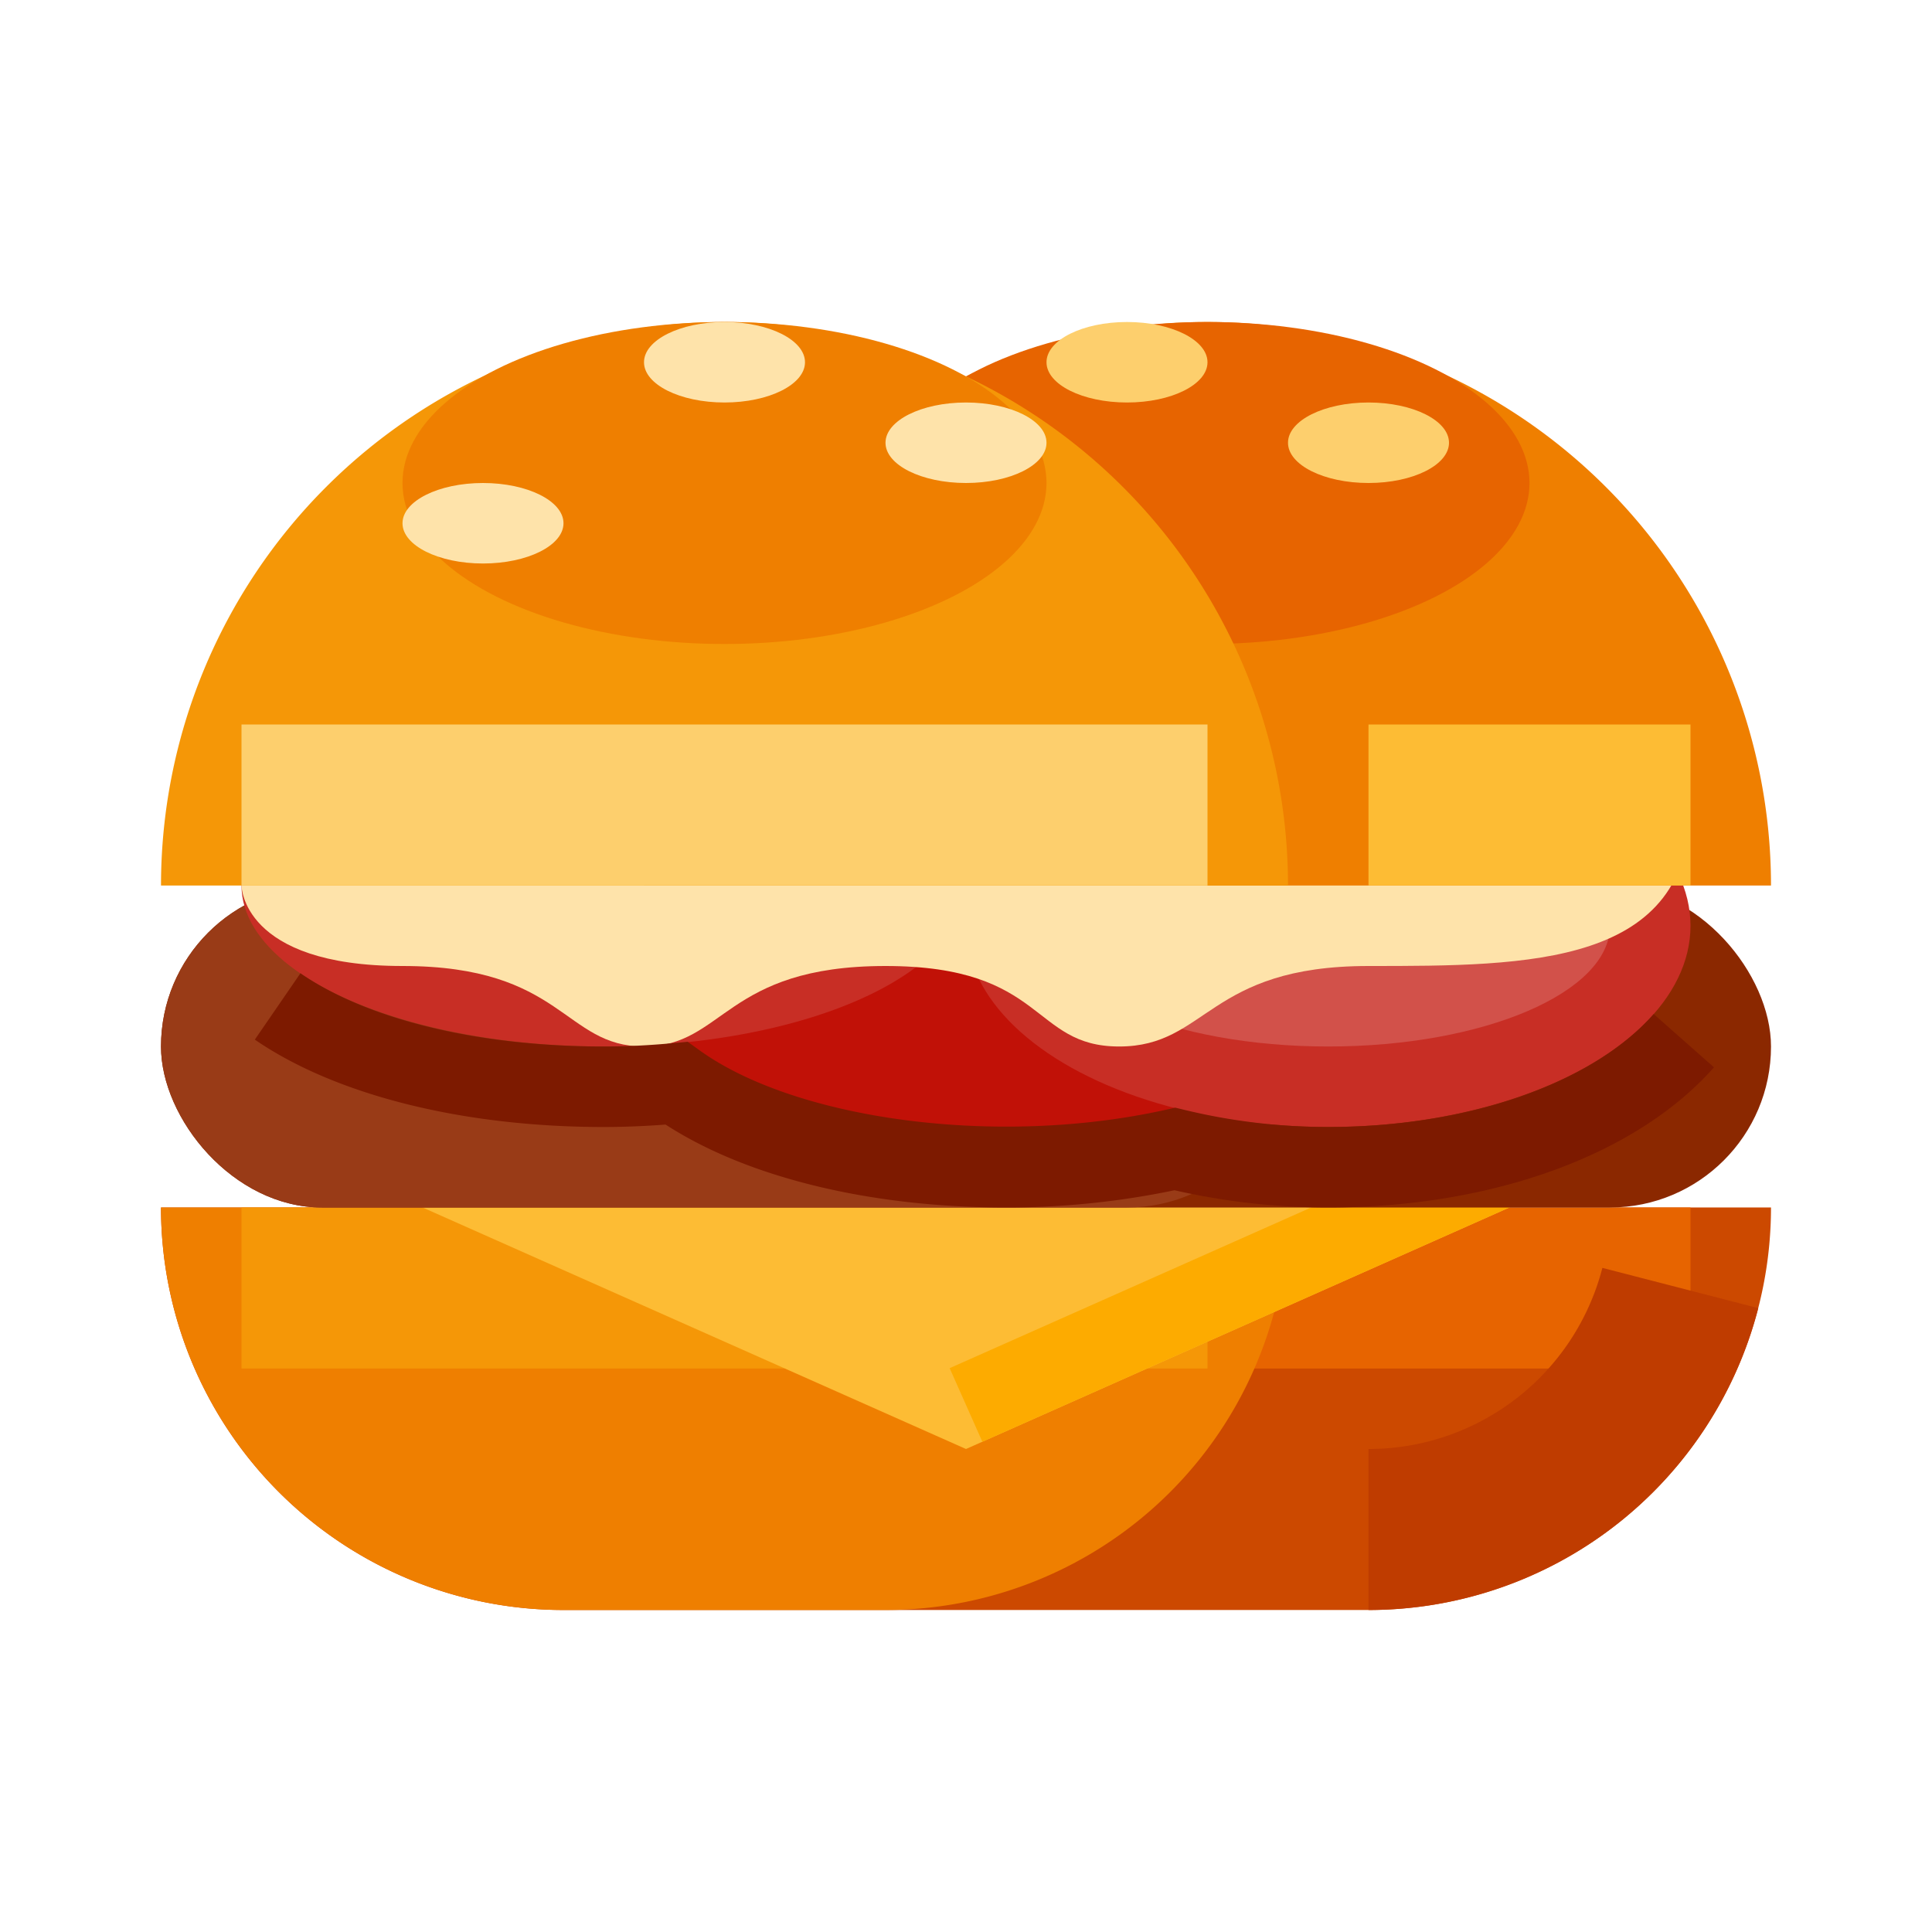
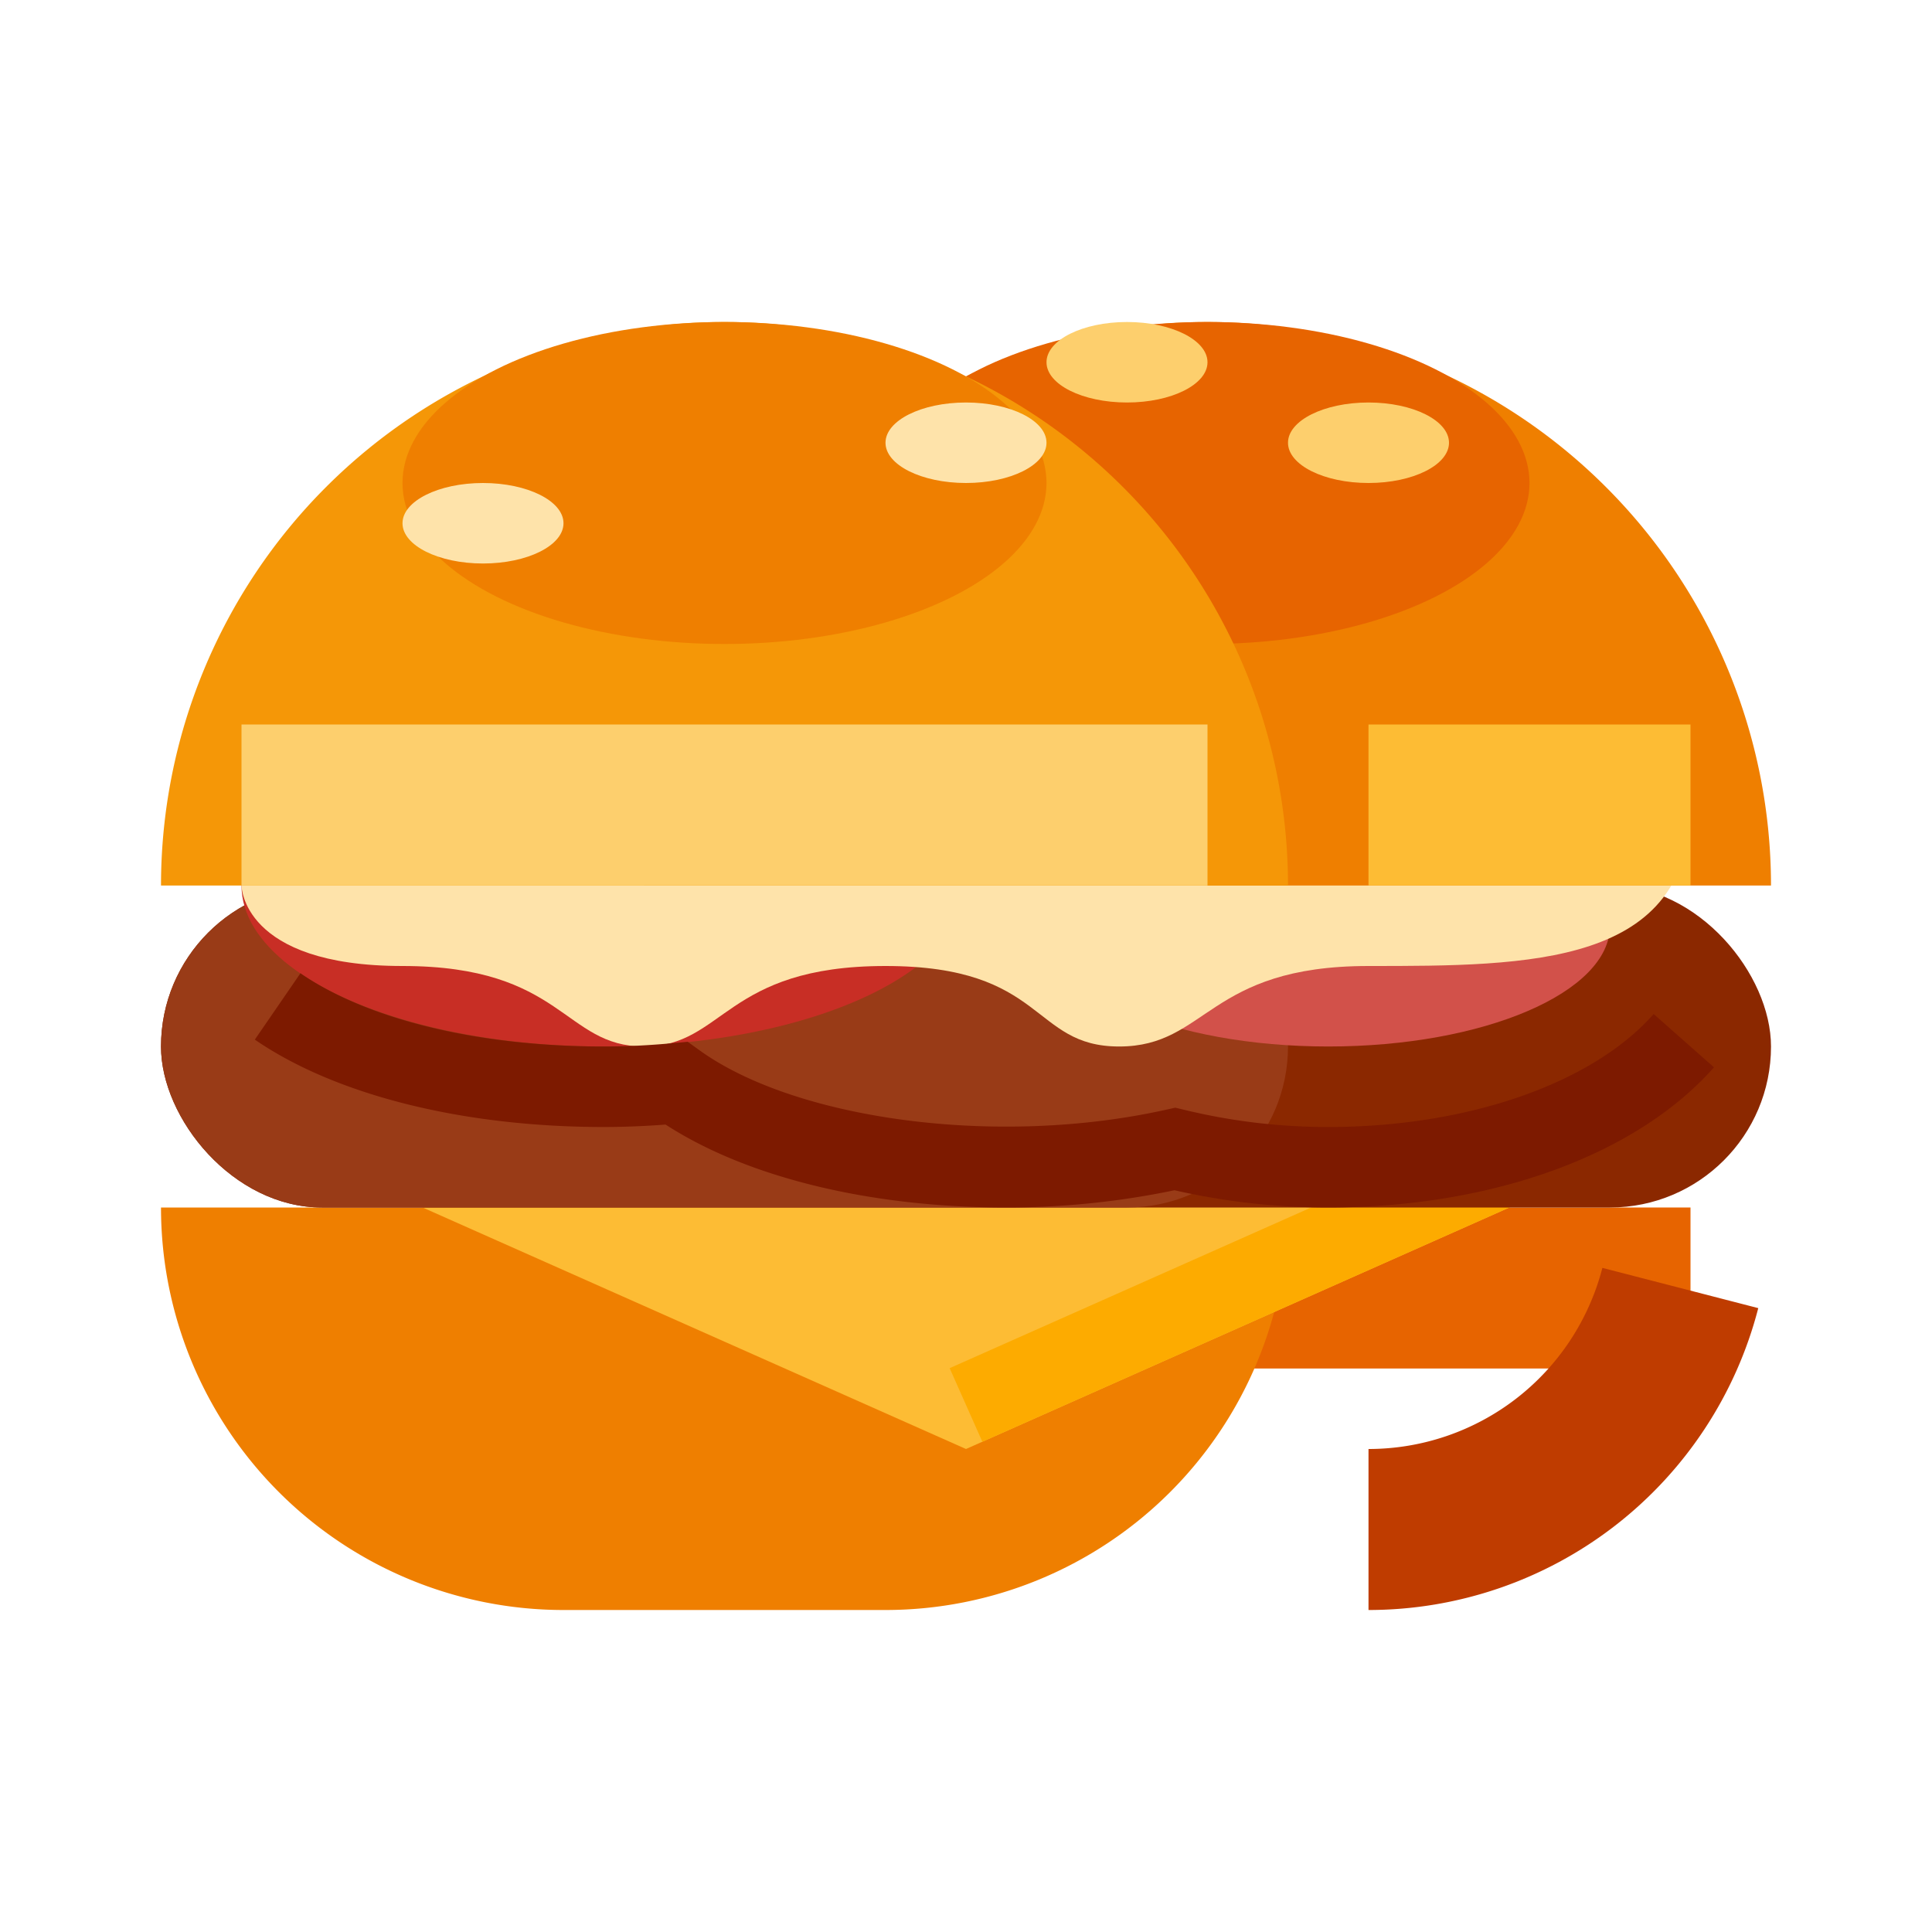
<svg xmlns="http://www.w3.org/2000/svg" viewBox="0 0 512 512">
-   <path d="M149.333 320h213.334a106.667 106.667 0 0 1 106.666 106.667H42.667A106.667 106.667 0 0 1 149.333 320z" transform="rotate(-180 256 373.333)" style="fill:#cc4900" />
  <path style="fill:#e76400" d="M320 320h128v42.667H320z" />
  <path d="M341.333 320H42.667a106.667 106.667 0 0 0 106.666 106.667h85.334A106.667 106.667 0 0 0 341.333 320z" style="fill:#ef7f00" />
  <path d="M362.667 426.667V384a64.012 64.012 0 0 0 61.979-48l41.312 10.667a106.68 106.68 0 0 1-103.291 80z" style="fill:#bf3c00" />
-   <path style="fill:#f59707" d="M64 320h256v42.667H64z" />
  <path style="fill:#fdbc34" d="M256 384 64 298.667h384L256 384z" />
  <path transform="rotate(-23.962 326.87 340.828)" style="fill:#fdab00" d="M249.317 330.159h155.106v21.339H249.317z" />
  <rect x="42.667" y="234.667" width="426.667" height="85.333" rx="42.667" ry="42.667" style="fill:#8b2800" />
  <rect x="42.667" y="234.667" width="298.667" height="85.333" rx="42.667" ry="42.667" style="fill:#993b17" />
-   <ellipse cx="266.667" cy="256" rx="96" ry="42.667" style="fill:#c11107" />
-   <ellipse cx="352" cy="245.333" rx="96" ry="53.333" style="fill:#c82e25" />
  <ellipse cx="160" cy="234.667" rx="96" ry="42.667" style="fill:#c82e25" />
  <ellipse cx="352" cy="245.333" rx="74.667" ry="32" style="fill:#d2514a" />
  <path d="M64 234.667S64 256 106.667 256s42.666 21.333 64 21.333S192 256 234.667 256s38.515 21.333 61.924 21.333S320 256 362.667 256 448 256 448 213.333H64z" style="fill:#fee3aa" />
  <path d="M170.667 234.667a149.333 149.333 0 1 1 298.666 0z" style="fill:#ef7f00" />
  <ellipse cx="320" cy="128" rx="85.333" ry="42.667" style="fill:#e76400" />
  <path d="M352 320a182.843 182.843 0 0 1-40.75-4.573A217.406 217.406 0 0 1 266.667 320c-36.115 0-68.709-7.98-90.282-21.98-5.333.407-10.791.647-16.385.647-37.333 0-71.042-8.438-92.469-23.157l12.084-17.583c17.958 12.333 47.26 19.406 80.385 19.406 6.281 0 12.365-.333 18.281-.885l3.969-.365 3.23 2.323c25.364 18.219 78.489 25.709 123.551 15.677l2.438-.541 2.416.583A161.026 161.026 0 0 0 352 298.667c36.875 0 69.917-11.47 86.24-29.938l15.979 14.125C433.677 306.114 395.459 320 352 320z" style="fill:#7d1a00" />
  <path style="fill:#fdbc34" d="M362.667 192H448v42.667h-85.333z" />
  <path d="M42.667 234.667a149.333 149.333 0 1 1 298.666 0z" style="fill:#f59707" />
  <path style="fill:#fdcf6d" d="M64 192h256v42.667H64z" />
  <ellipse cx="192" cy="128" rx="85.333" ry="42.667" style="fill:#ef7f00" />
  <ellipse cx="128" cy="138.667" rx="21.333" ry="10.667" style="fill:#fee3aa" />
-   <ellipse cx="192" cy="96" rx="21.333" ry="10.667" style="fill:#fee3aa" />
  <ellipse cx="256" cy="117.333" rx="21.333" ry="10.667" style="fill:#fee3aa" />
  <ellipse cx="362.667" cy="117.333" rx="21.333" ry="10.667" style="fill:#fdcf6d" />
  <ellipse cx="298.667" cy="96" rx="21.333" ry="10.667" style="fill:#fdcf6d" />
</svg>